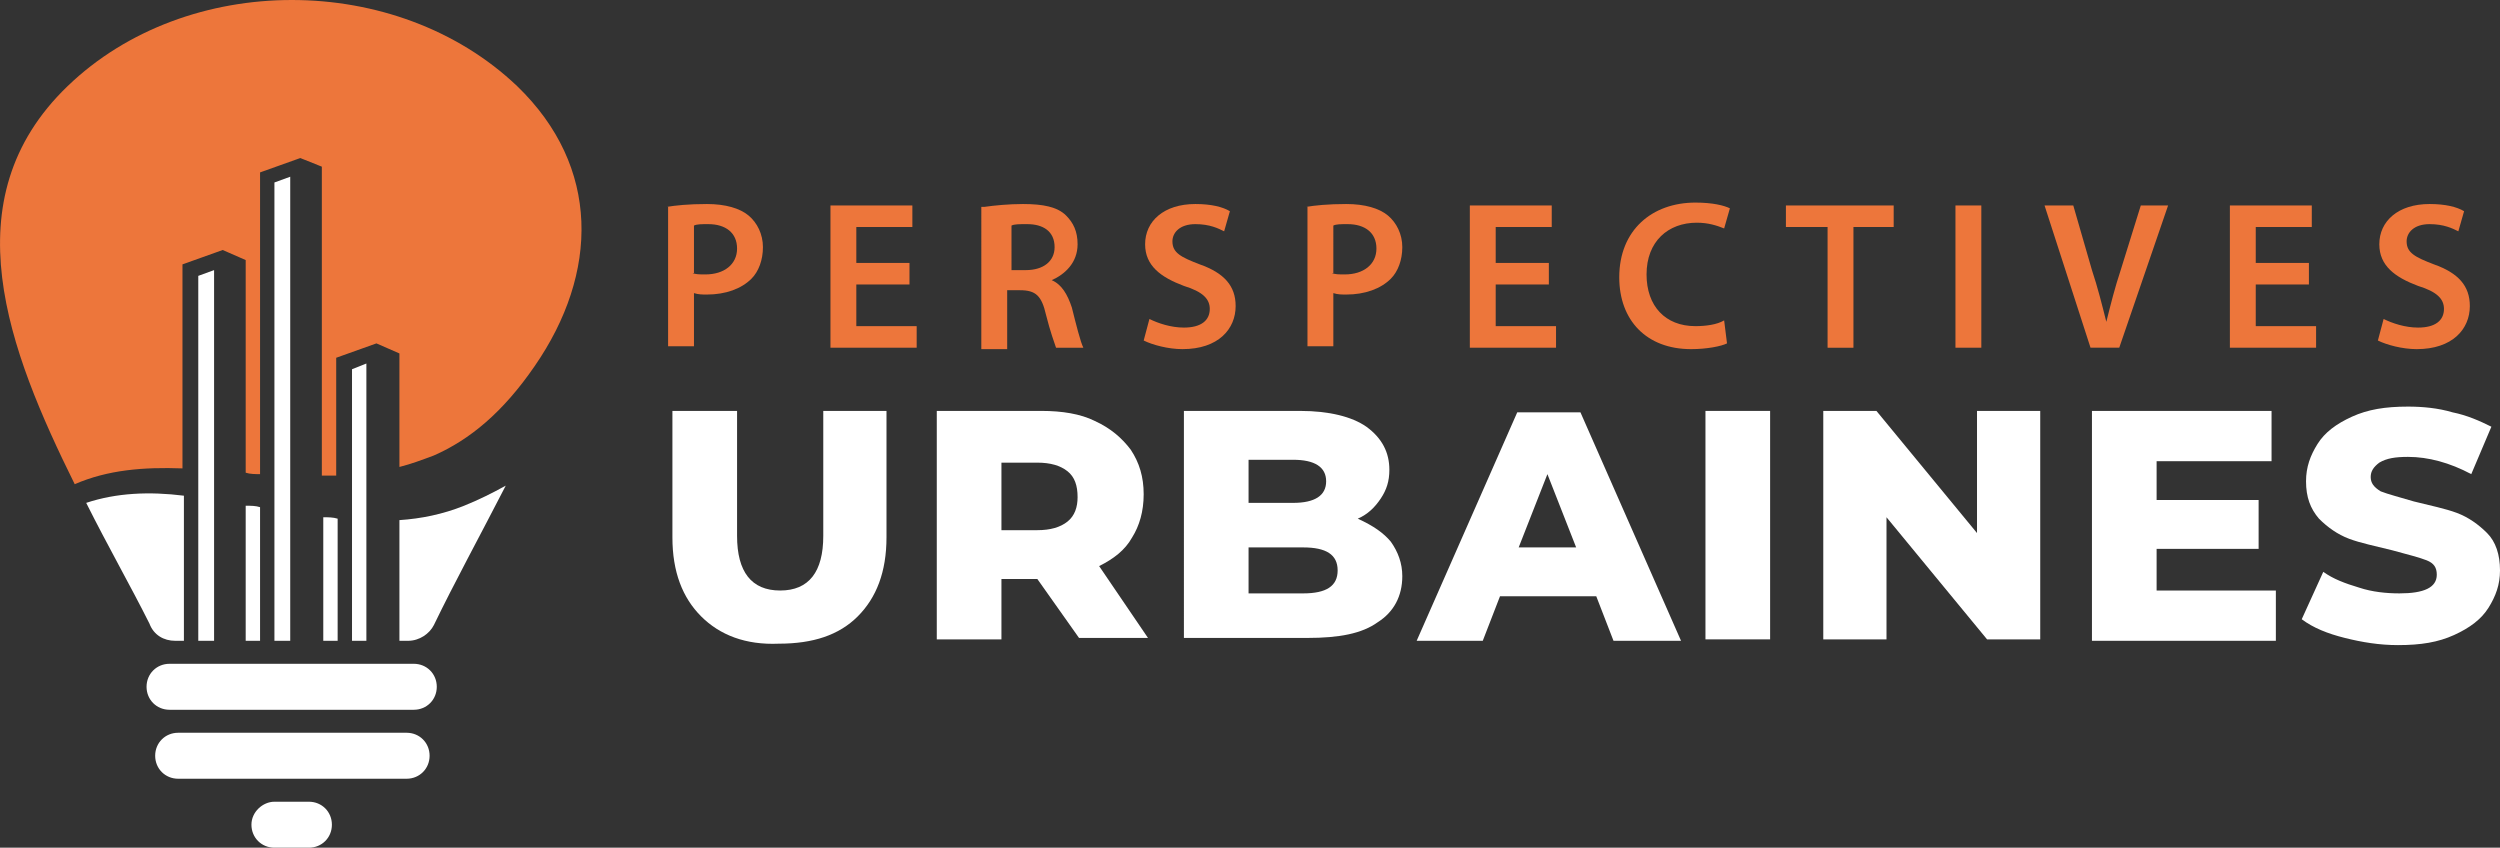
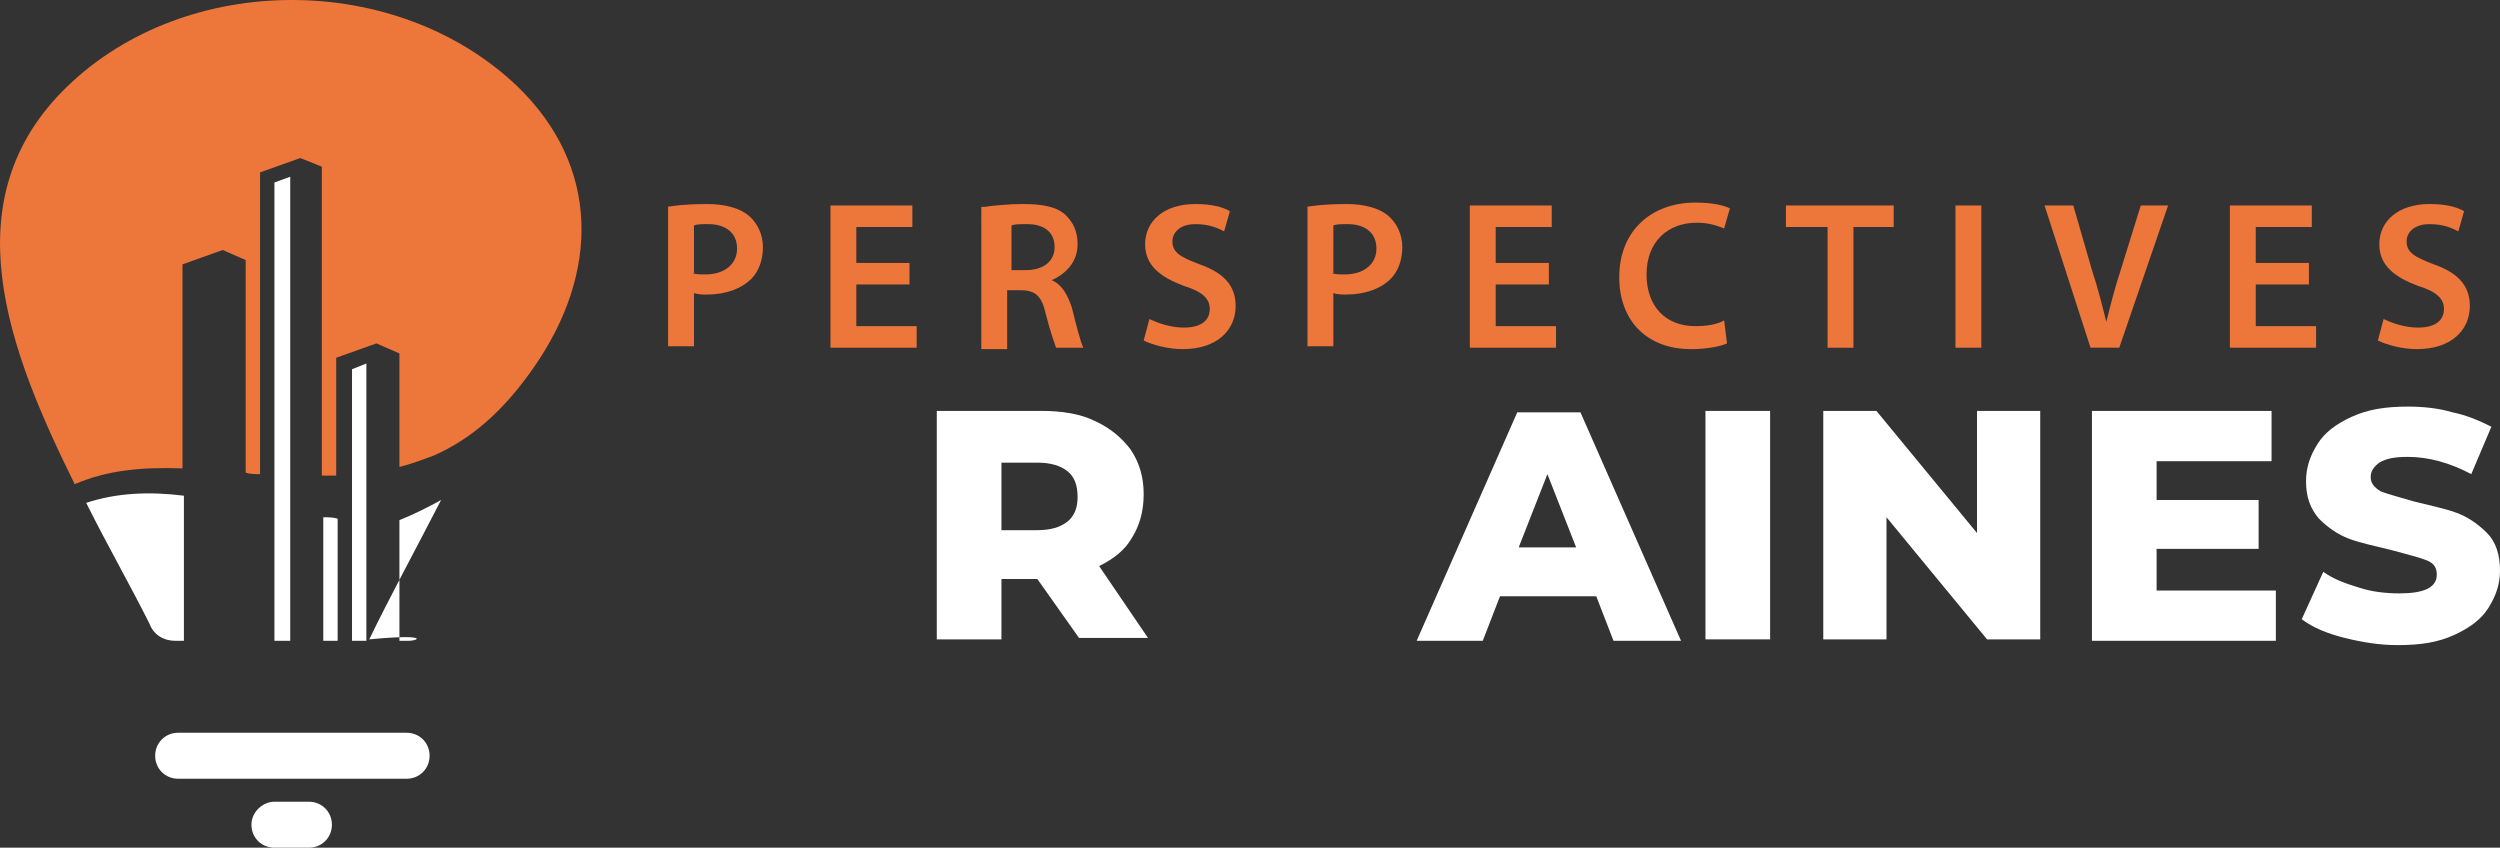
<svg xmlns="http://www.w3.org/2000/svg" version="1.1" id="Layer_1" x="0px" y="0px" width="174px" height="59px" viewBox="0 0 174 59" style="enable-background:new 0 0 174 59;" xml:space="preserve">
  <rect x="0" y="0" width="174" height="59" fill="#333333" stroke="none" />
  <style type="text/css">
	.st0{fill:#ED763B;}
	.st1{fill:#FFFFFF;}
	.st2{fill-rule:evenodd;clip-rule:evenodd;fill:#FFFFFF;}
	.st3{fill-rule:evenodd;clip-rule:evenodd;fill:#ED763B;}
</style>
  <g>
    <path class="st0" d="M46.4,14.4c0.6-0.1,1.5-0.2,2.8-0.2c1.3,0,2.3,0.3,2.9,0.8c0.6,0.5,1,1.3,1,2.2c0,0.9-0.3,1.7-0.8,2.2   c-0.7,0.7-1.8,1.1-3.1,1.1c-0.3,0-0.6,0-0.9-0.1v3.7h-1.8V14.4z M48.2,19c0.2,0.1,0.5,0.1,0.9,0.1c1.3,0,2.2-0.7,2.2-1.8   c0-1.1-0.8-1.7-2-1.7c-0.5,0-0.8,0-1,0.1V19z" />
    <path class="st0" d="M63.3,19.8h-3.7v2.9h4.2v1.5h-6v-9.9h5.7v1.5h-3.9v2.5h3.7V19.8z" />
    <path class="st0" d="M68.5,14.4c0.7-0.1,1.7-0.2,2.7-0.2c1.4,0,2.4,0.2,3,0.8c0.5,0.5,0.8,1.1,0.8,2c0,1.3-0.9,2.1-1.8,2.5v0   c0.7,0.3,1.1,1,1.4,1.9c0.3,1.2,0.6,2.4,0.8,2.8h-1.9c-0.1-0.3-0.4-1.1-0.7-2.3c-0.3-1.3-0.7-1.7-1.8-1.7h-0.9v4.1h-1.8V14.4z    M70.3,18.8h1.1c1.2,0,2-0.6,2-1.6c0-1.1-0.8-1.6-1.9-1.6c-0.6,0-0.9,0-1.1,0.1V18.8z" />
    <path class="st0" d="M80,22.2c0.6,0.3,1.5,0.6,2.4,0.6c1.2,0,1.8-0.5,1.8-1.3c0-0.7-0.5-1.2-1.8-1.6c-1.6-0.6-2.7-1.4-2.7-2.9   c0-1.6,1.3-2.8,3.5-2.8c1.1,0,1.9,0.2,2.4,0.5l-0.4,1.4c-0.4-0.2-1-0.5-2-0.5c-1.1,0-1.6,0.6-1.6,1.2c0,0.8,0.6,1.1,1.9,1.6   c1.7,0.6,2.5,1.5,2.5,2.9c0,1.6-1.2,3-3.7,3c-1,0-2.1-0.3-2.7-0.6L80,22.2z" />
    <path class="st0" d="M90.9,14.4c0.6-0.1,1.5-0.2,2.8-0.2c1.3,0,2.3,0.3,2.9,0.8c0.6,0.5,1,1.3,1,2.2c0,0.9-0.3,1.7-0.8,2.2   c-0.7,0.7-1.8,1.1-3.1,1.1c-0.3,0-0.6,0-0.9-0.1v3.7h-1.8V14.4z M92.7,19c0.2,0.1,0.5,0.1,0.9,0.1c1.3,0,2.2-0.7,2.2-1.8   c0-1.1-0.8-1.7-2-1.7c-0.5,0-0.8,0-1,0.1V19z" />
    <path class="st0" d="M107.8,19.8h-3.7v2.9h4.2v1.5h-6v-9.9h5.7v1.5h-3.9v2.5h3.7V19.8z" />
    <path class="st0" d="M120.2,23.9c-0.4,0.2-1.4,0.4-2.5,0.4c-3.1,0-5-2-5-5c0-3.3,2.3-5.2,5.3-5.2c1.2,0,2,0.2,2.4,0.4l-0.4,1.4   c-0.5-0.2-1.1-0.4-1.9-0.4c-2,0-3.5,1.3-3.5,3.6c0,2.2,1.3,3.6,3.4,3.6c0.7,0,1.5-0.1,2-0.4L120.2,23.9z" />
    <path class="st0" d="M127.1,15.8h-2.8v-1.5h7.5v1.5h-2.8v8.4h-1.8V15.8z" />
    <path class="st0" d="M137.9,14.3v9.9h-1.8v-9.9H137.9z" />
    <path class="st0" d="M145.5,24.2l-3.2-9.9h2l1.3,4.5c0.4,1.2,0.7,2.4,1,3.6h0c0.3-1.2,0.6-2.4,1-3.6l1.4-4.5h1.9l-3.4,9.9H145.5z" />
    <path class="st0" d="M160.7,19.8H157v2.9h4.2v1.5h-6v-9.9h5.7v1.5H157v2.5h3.7V19.8z" />
    <path class="st0" d="M165.9,22.2c0.6,0.3,1.5,0.6,2.4,0.6c1.2,0,1.8-0.5,1.8-1.3c0-0.7-0.5-1.2-1.8-1.6c-1.6-0.6-2.7-1.4-2.7-2.9   c0-1.6,1.3-2.8,3.5-2.8c1.1,0,1.9,0.2,2.4,0.5l-0.4,1.4c-0.4-0.2-1-0.5-2-0.5c-1.1,0-1.6,0.6-1.6,1.2c0,0.8,0.6,1.1,1.9,1.6   c1.7,0.6,2.5,1.5,2.5,2.9c0,1.6-1.2,3-3.7,3c-1,0-2.1-0.3-2.7-0.6L165.9,22.2z" />
-     <path class="st1" d="M48.8,42.9c-1.3-1.3-2-3.1-2-5.5v-8.8h4.5v8.7c0,2.5,1,3.8,3,3.8c2,0,3-1.3,3-3.8v-8.7h4.4v8.8   c0,2.4-0.7,4.2-2,5.5c-1.3,1.3-3.1,1.9-5.5,1.9C51.9,44.9,50.1,44.2,48.8,42.9z" />
    <path class="st1" d="M72.2,40.3h-2.5v4.2h-4.5V28.6h7.3c1.4,0,2.7,0.2,3.7,0.7c1.1,0.5,1.9,1.2,2.5,2c0.6,0.9,0.9,1.9,0.9,3.1   c0,1.2-0.3,2.2-0.8,3c-0.5,0.9-1.3,1.5-2.3,2l3.4,5h-4.8L72.2,40.3z M74.3,32.8c-0.5-0.4-1.2-0.6-2.1-0.6h-2.5v4.7h2.5   c0.9,0,1.6-0.2,2.1-0.6s0.7-1,0.7-1.7C75,33.8,74.8,33.2,74.3,32.8z" />
-     <path class="st1" d="M96.8,37.7c0.5,0.7,0.8,1.5,0.8,2.4c0,1.4-0.6,2.5-1.7,3.2c-1.1,0.8-2.7,1.1-4.9,1.1h-8.6V28.6h8.1   c2,0,3.6,0.4,4.6,1.1c1.1,0.8,1.6,1.8,1.6,3c0,0.8-0.2,1.4-0.6,2c-0.4,0.6-0.9,1.1-1.6,1.4C95.6,36.6,96.3,37.1,96.8,37.7z    M86.9,31.9V35H90c1.5,0,2.3-0.5,2.3-1.5c0-1-0.8-1.5-2.3-1.5H86.9z M93.1,39.7c0-1.1-0.8-1.6-2.4-1.6h-3.8v3.2h3.8   C92.3,41.3,93.1,40.8,93.1,39.7z" />
    <path class="st1" d="M111.1,41.5h-6.7l-1.2,3.1h-4.6l7-15.9h4.4l7,15.9h-4.7L111.1,41.5z M109.7,38.1l-2-5.1l-2,5.1H109.7z" />
    <path class="st1" d="M118.7,28.6h4.5v15.9h-4.5V28.6z" />
    <path class="st1" d="M142,28.6v15.9h-3.7l-7-8.5v8.5h-4.4V28.6h3.7l7,8.5v-8.5H142z" />
    <path class="st1" d="M158.4,41.1v3.5h-12.8V28.6h12.5v3.5h-8v2.7h7.1v3.4h-7.1v2.9H158.4z" />
    <path class="st1" d="M163.2,44.4c-1.2-0.3-2.2-0.7-3-1.3l1.5-3.3c0.7,0.5,1.5,0.8,2.5,1.1c0.9,0.3,1.9,0.4,2.8,0.4   c1.7,0,2.6-0.4,2.6-1.3c0-0.5-0.2-0.8-0.7-1c-0.5-0.2-1.3-0.4-2.4-0.7c-1.2-0.3-2.2-0.5-3-0.8s-1.5-0.8-2.1-1.4   c-0.6-0.7-0.9-1.5-0.9-2.6c0-1,0.3-1.8,0.8-2.6c0.5-0.8,1.3-1.4,2.4-1.9c1.1-0.5,2.3-0.7,3.9-0.7c1,0,2.1,0.1,3.1,0.4   c1,0.2,1.9,0.6,2.7,1l-1.4,3.3c-1.5-0.8-3-1.2-4.4-1.2c-0.9,0-1.5,0.1-2,0.4c-0.4,0.3-0.6,0.6-0.6,1s0.2,0.7,0.7,1   c0.5,0.2,1.3,0.4,2.3,0.7c1.2,0.3,2.2,0.5,3,0.8s1.5,0.8,2.1,1.4s0.9,1.5,0.9,2.6c0,1-0.3,1.8-0.8,2.6c-0.5,0.8-1.3,1.4-2.4,1.9   c-1.1,0.5-2.3,0.7-3.9,0.7C165.6,44.9,164.4,44.7,163.2,44.4z" />
  </g>
  <g>
-     <polygon class="st2" points="14.9,44.6 13.8,44.6 13.8,19.2 14.9,18.8  " />
    <polygon class="st2" points="20.2,44.6 19.1,44.6 19.1,12.7 20.2,12.3  " />
    <polygon class="st2" points="25.5,44.6 24.5,44.6 24.5,25.7 25.5,25.3  " />
    <path class="st2" d="M12.8,34.5v10.1h-0.6c-0.8,0-1.5-0.4-1.8-1.2C9.1,40.8,7.5,38,6,35C8.1,34.3,10.4,34.2,12.8,34.5" />
-     <path class="st2" d="M18.1,35.3v9.3h-1v-9.4C17.5,35.2,17.8,35.2,18.1,35.3" />
    <path class="st2" d="M23.5,36.1v8.5h-1V36C22.8,36,23.2,36,23.5,36.1" />
    <path class="st3" d="M27.8,32.5v-7.9l-1.6-0.7l-2.8,1v8.2c-0.3,0-0.7,0-1,0V11.6L20.9,11l-2.8,1v21c-0.3,0-0.7,0-1-0.1V18.1   l-1.6-0.7l-2.8,1v14.2c-2.7-0.1-5.2,0.1-7.5,1.1C0.6,24.4-3.5,13.9,4.7,6C13-2,27.6-2,36,6c5.8,5.6,5.7,13,1.2,19.5   c-2.2,3.2-4.5,5.1-7,6.2C29.4,32,28.6,32.3,27.8,32.5" />
-     <path class="st2" d="M28.4,44.6h-0.6v-8.4c1.5-0.1,3-0.4,4.5-1c1-0.4,2-0.9,2.9-1.4c-1.8,3.5-3.6,6.8-5,9.7   C29.9,44.1,29.2,44.6,28.4,44.6" />
-     <path class="st2" d="M11.8,46.2h17c0.9,0,1.6,0.7,1.6,1.6c0,0.9-0.7,1.6-1.6,1.6h-17c-0.9,0-1.6-0.7-1.6-1.6   C10.2,46.9,10.9,46.2,11.8,46.2" />
+     <path class="st2" d="M28.4,44.6h-0.6v-8.4c1-0.4,2-0.9,2.9-1.4c-1.8,3.5-3.6,6.8-5,9.7   C29.9,44.1,29.2,44.6,28.4,44.6" />
    <path class="st2" d="M12.4,51h15.9c0.9,0,1.6,0.7,1.6,1.6c0,0.9-0.7,1.6-1.6,1.6H12.4c-0.9,0-1.6-0.7-1.6-1.6   C10.8,51.7,11.5,51,12.4,51" />
    <path class="st2" d="M19.1,55.8h2.4c0.9,0,1.6,0.7,1.6,1.6c0,0.9-0.7,1.6-1.6,1.6h-2.4c-0.9,0-1.6-0.7-1.6-1.6   C17.5,56.5,18.3,55.8,19.1,55.8" />
  </g>
</svg>